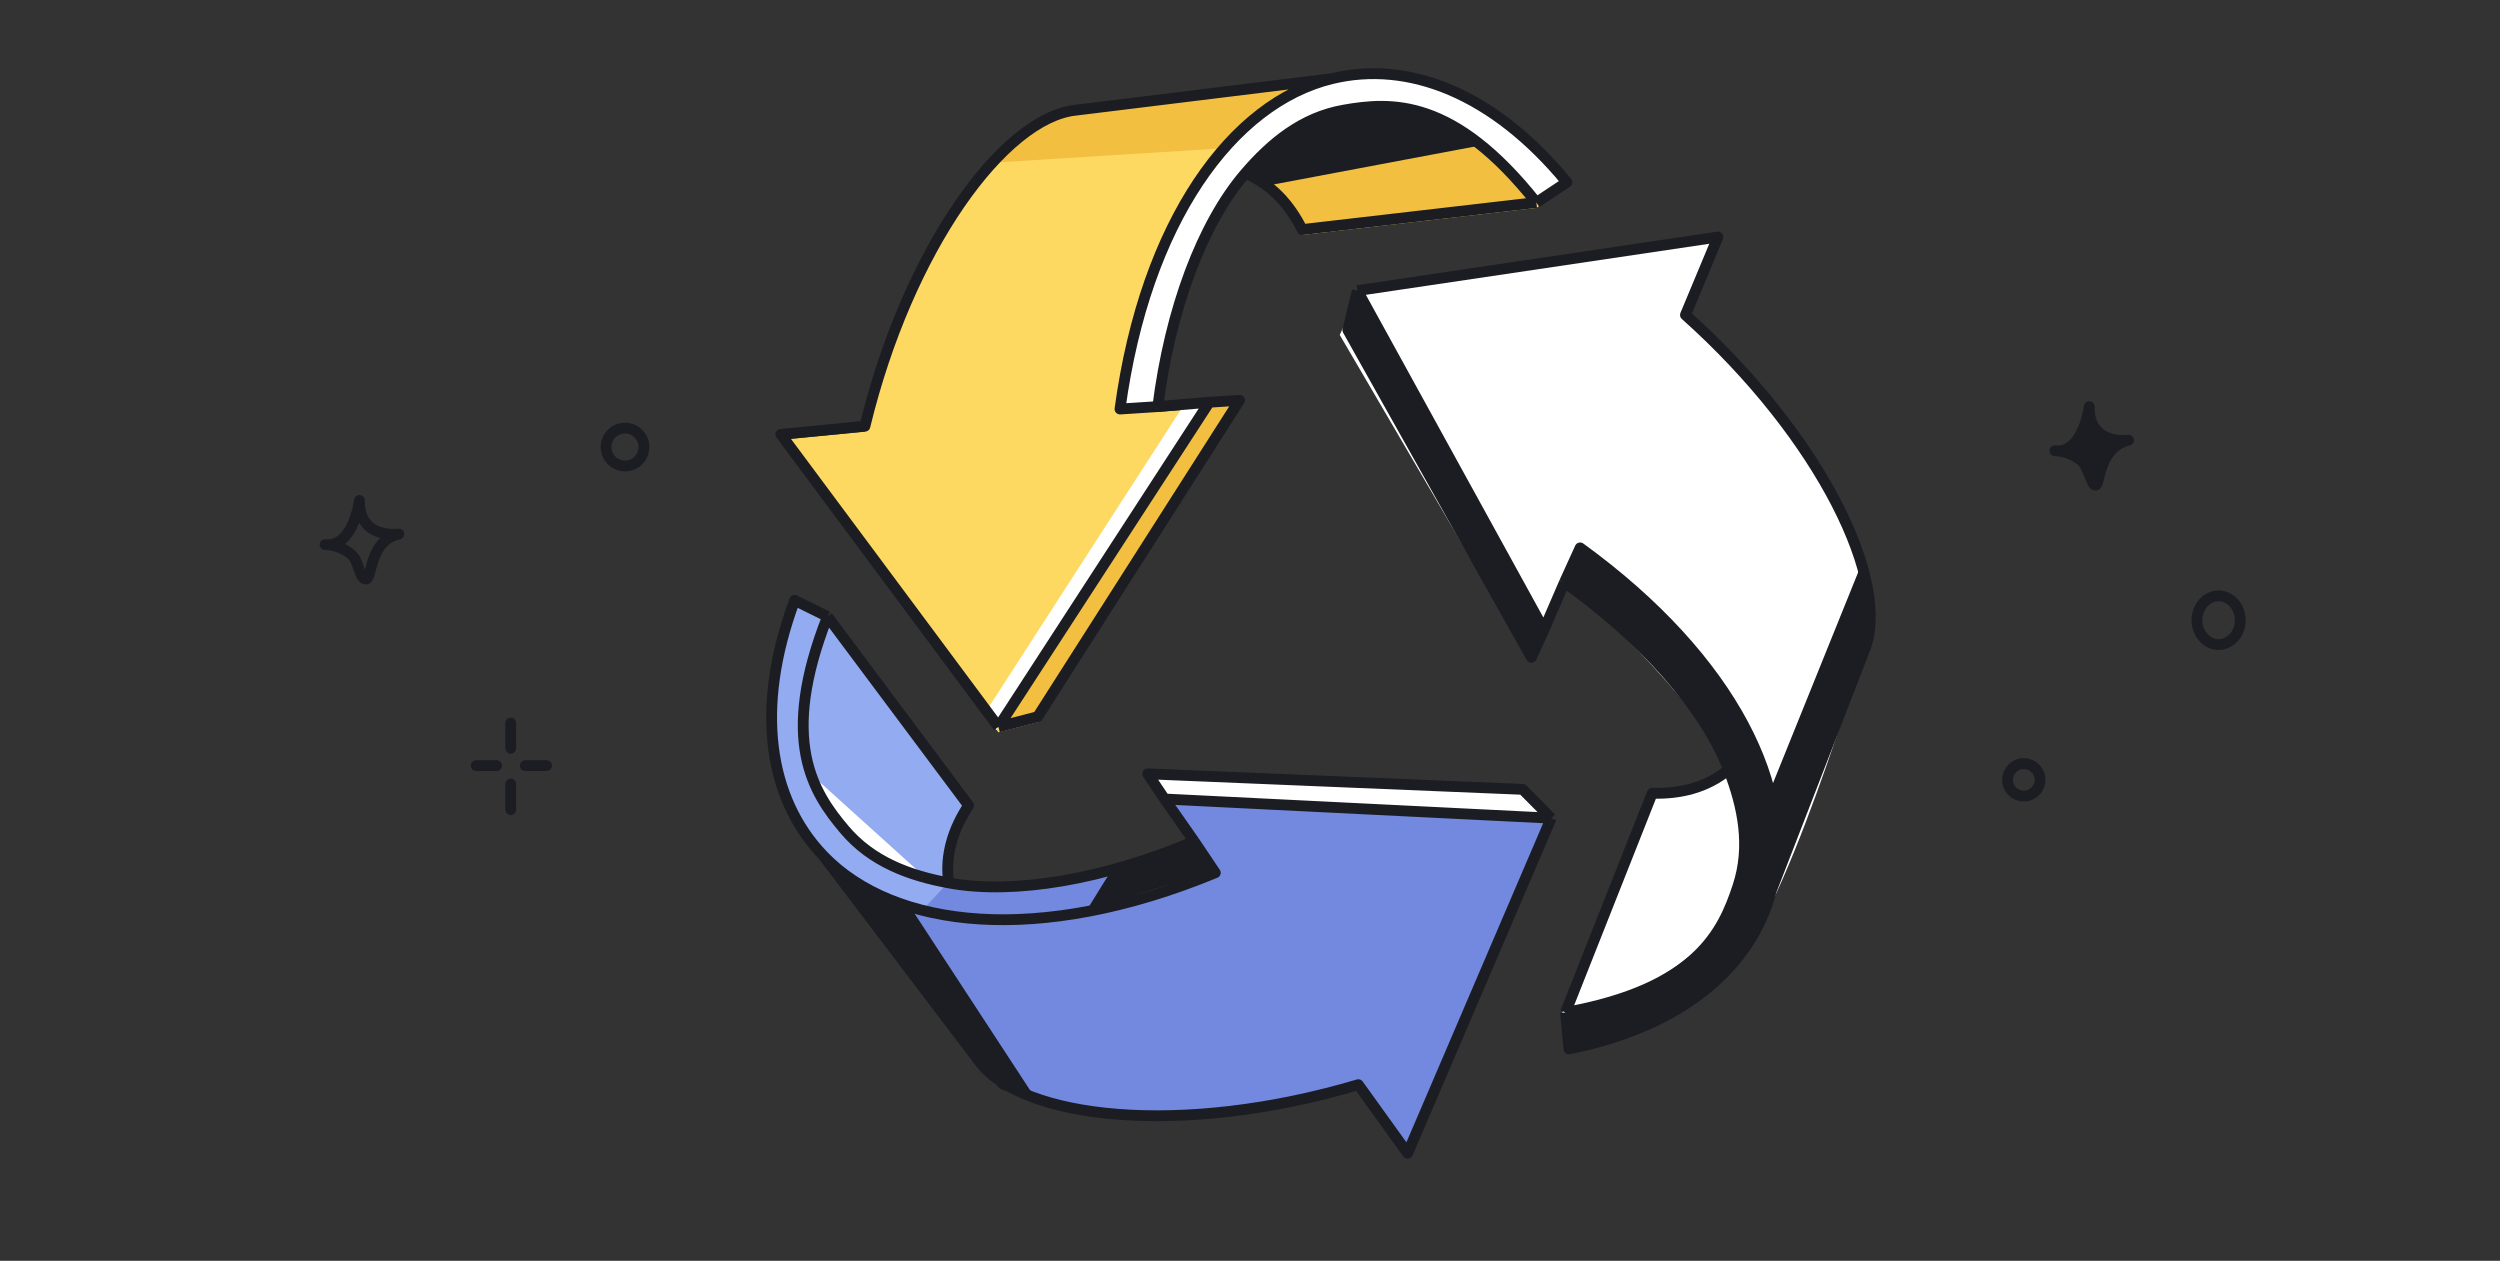
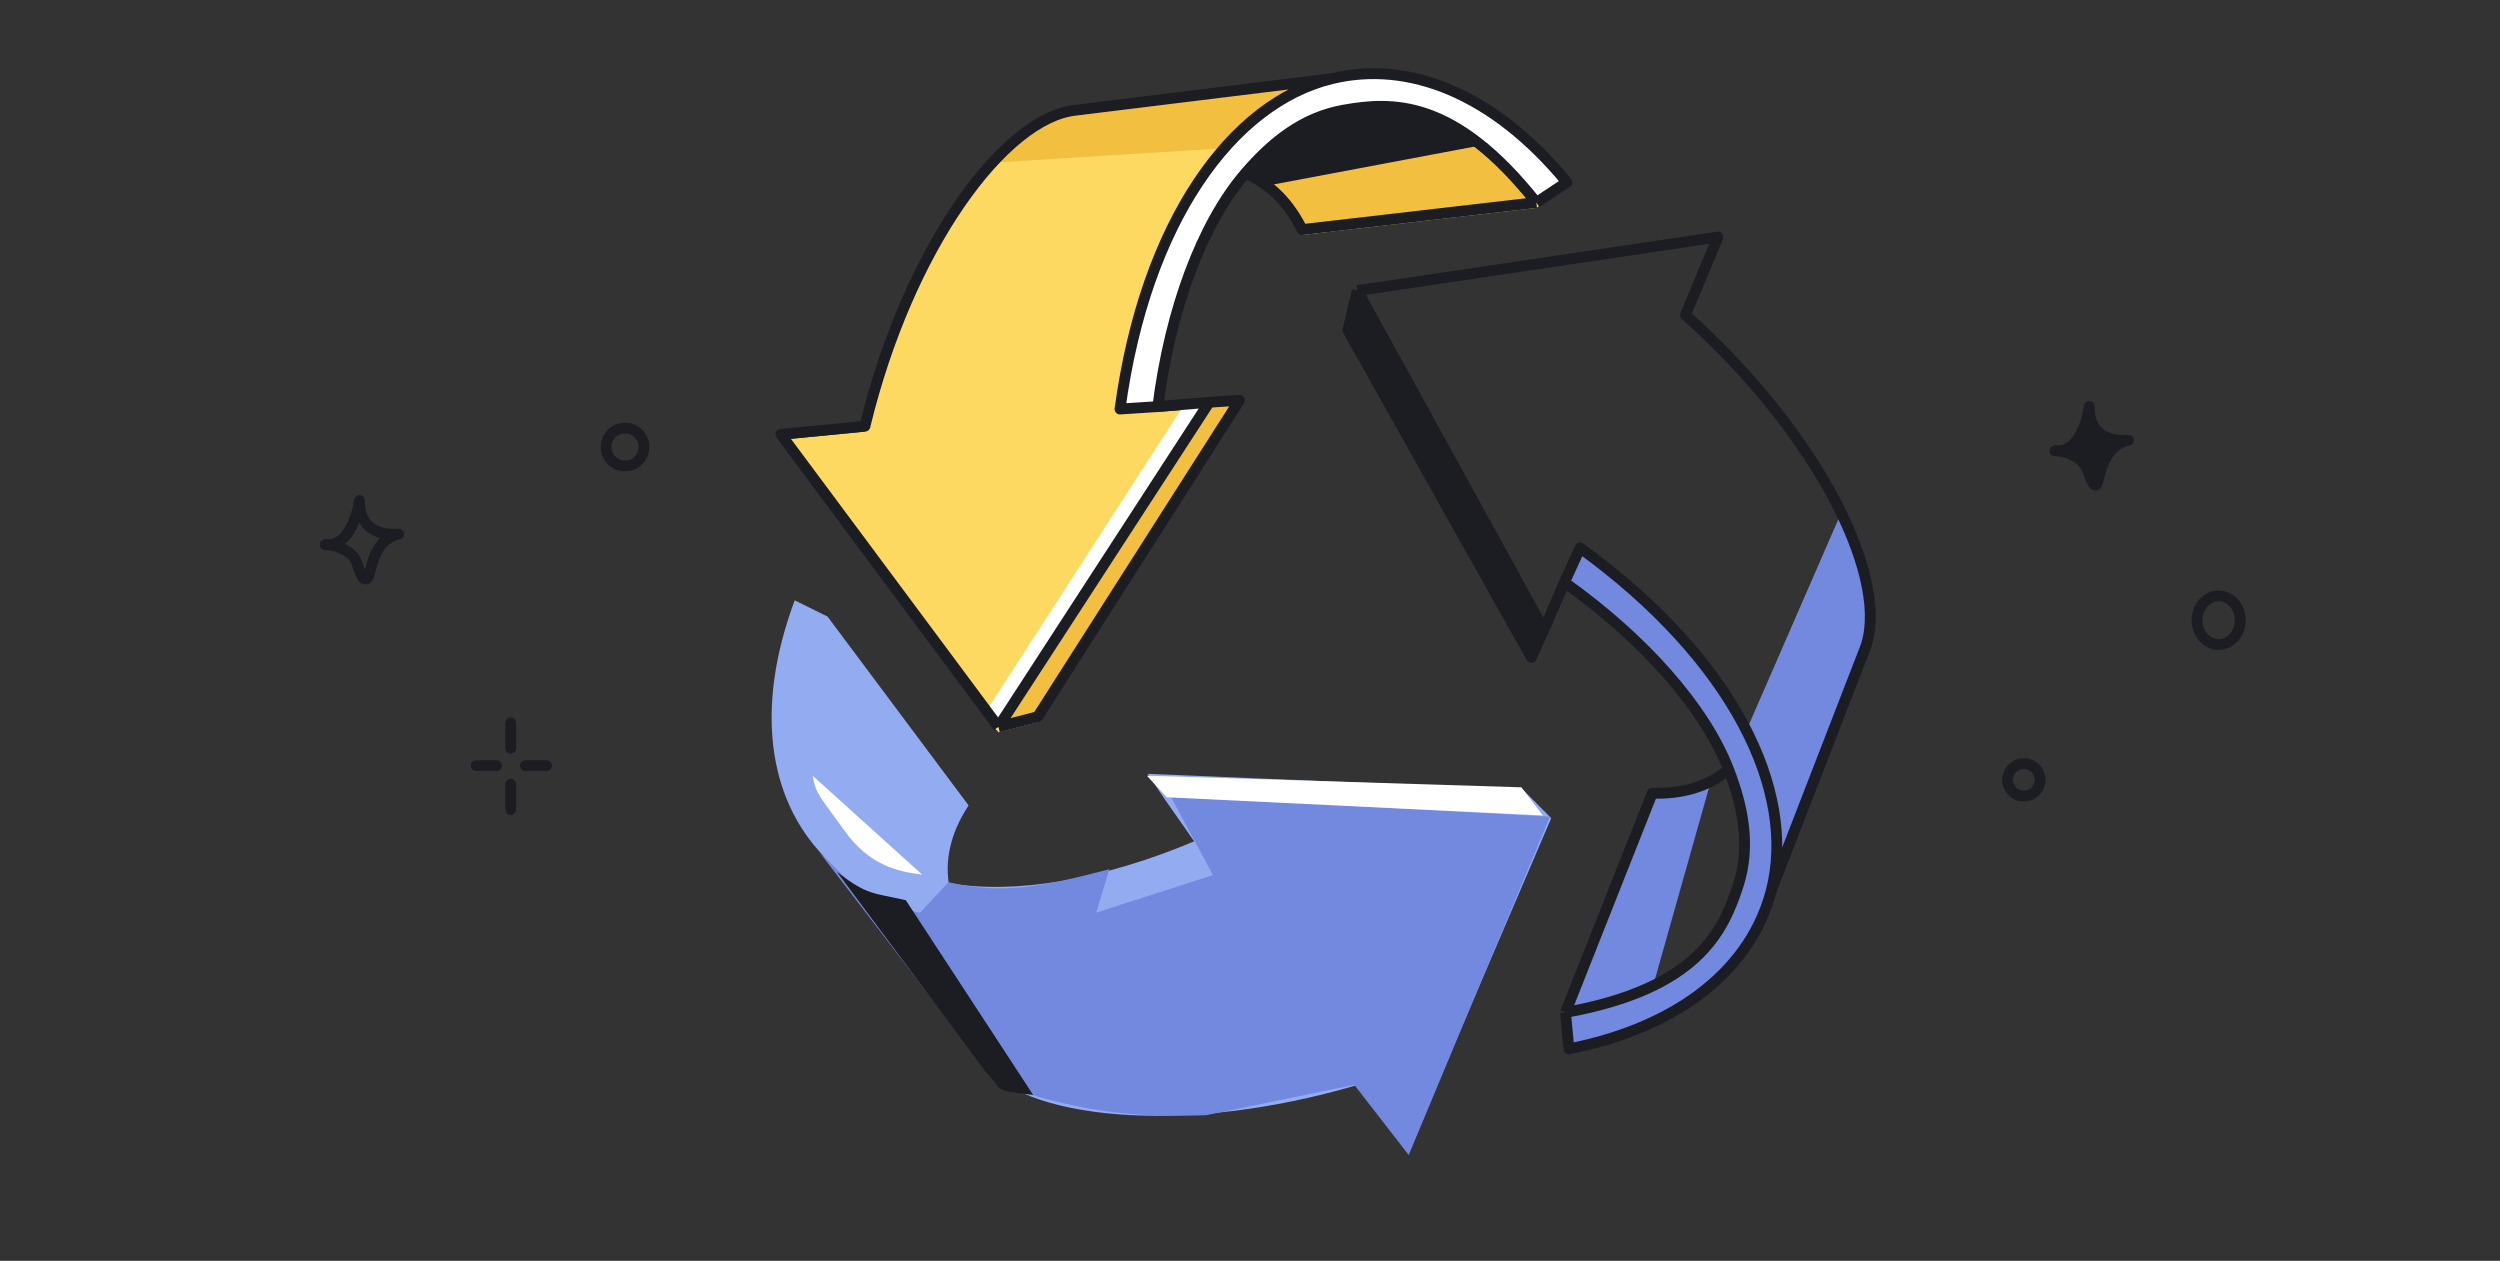
<svg xmlns="http://www.w3.org/2000/svg" width="462" height="233" viewBox="0 0 462 233" fill="none">
  <rect x="0" y="0" width="462" height="233" fill="#333333" stroke="none" />
  <g clip-path="url(#clip0_9512_34411)">
    <path d="M66.43 92.477C66.43 92.477 65.345 101.198 60.069 100.641C61.863 100.688 63.592 101.345 64.968 102.503C66.344 103.66 66.435 107.137 67.635 107.007C68.834 106.876 68.214 99.941 73.695 98.691C73.734 98.676 66.287 99.76 66.43 92.477Z" stroke="#1C1D22" stroke-width="2" stroke-linecap="round" stroke-linejoin="round" />
    <circle cx="374" cy="144.115" r="3" stroke="#1C1D22" stroke-width="2" />
    <path d="M414 114.615C414 117.192 412.122 119.115 410 119.115C407.878 119.115 406 117.192 406 114.615C406 112.038 407.878 110.115 410 110.115C412.122 110.115 414 112.038 414 114.615Z" stroke="#1C1D22" stroke-width="2" />
    <circle cx="115.5" cy="82.615" r="3.5" stroke="#1C1D22" stroke-width="2" />
    <path d="M386.098 75.148C386.098 75.148 385.014 83.856 379.746 83.3C381.537 83.347 383.264 84.002 384.638 85.159C386.012 86.315 386.506 89.8 387.3 89.656C388.094 89.512 387.879 82.601 393.352 81.353C393.391 81.338 385.955 82.421 386.098 75.148Z" fill="#1C1D22" stroke="#1C1D22" stroke-width="2" stroke-linecap="round" stroke-linejoin="round" />
    <path d="M94.379 133.615V138.279M94.379 144.892V149.615M97.077 141.489H101M91.767 141.489H88" stroke="#1C1D22" stroke-width="2" stroke-linecap="round" />
    <path d="M286.661 151.198L260.128 213.12L251.015 200.449C218.428 210.129 188.699 206.837 180.911 196.067L152.148 158.137C142.049 147.629 139.422 130.933 146.857 110.941L152.926 113.938L178.998 148.843C176.163 153.143 174.57 157.99 175.32 163.159C187.36 165.394 204.071 162.509 220.685 155.475L215.214 147.657L212.094 143.004L281.382 145.872L286.661 151.198Z" fill="#93ABF0" />
    <path d="M184.508 135.33L144.303 81.275L159.837 79.763C167.841 46.725 185.626 22.674 198.851 21.354L246.098 15.544C260.257 12.092 276.012 18.21 289.562 34.683L283.921 38.425L240.642 43.428C238.348 38.816 234.958 35.004 230.112 33.055C222.13 42.341 216.228 58.239 213.961 76.138L223.469 75.336L229.061 74.976L191.765 133.441L184.508 135.33Z" fill="#FDD962" />
    <path d="M184.904 134.2L223.317 74.736L229 74.115L192 132.115L184.904 134.2Z" fill="#F2BF40" />
    <path d="M226.418 27.382L183.381 30.069C186.442 27.085 193.249 21.041 195.986 20.736C198.722 20.432 229.811 16.302 245.014 14.275C237.031 17.118 232.89 19.768 226.418 27.382Z" fill="#F2BF40" />
    <path d="M240.465 42.573L234.606 33.892L273 25.615L283.001 37.365L240.465 42.573Z" fill="#F2BF40" />
    <path d="M322.789 134.855L340.294 94.658C342.465 98.926 346.631 108.677 345.937 113.539C345.242 118.4 334.218 146.96 328.792 160.632C328.446 151.146 328.19 145.543 323.773 136.987C327.42 145.332 331.027 158.839 325.971 168.662C318.375 183.419 304.703 192.317 290.38 193.836C289.338 188.628 289.946 186.313 290.38 185.806L305.571 147.046L316.083 144.657L305.571 181.9C311.865 178.645 320.546 171.7 321.631 161.717C322.716 151.734 322.933 140.666 308.61 125.692C297.151 113.712 290.525 108.547 288.644 107.462L292.116 101.386C298.193 105.726 310.953 115.666 313.384 120.7C315.815 125.735 319.895 130.756 321.631 132.636C322 133.294 322.39 134.038 322.789 134.855Z" fill="#7289DF" />
    <path d="M284.954 115.709L251.533 54.943L248.495 61.237L283.001 120.7L284.954 115.709Z" fill="#7289DF" />
    <path d="M222.887 206.093C207.968 206.569 199.555 205.276 184.474 200.473L151.478 157.551C159.448 165.034 158.661 166.894 170.023 168.662L175.28 163.035C185.462 165.448 193.084 163.731 204.997 160.632L202.575 168.662L224.159 161.717L216.255 147.046L286.437 150.933L260.328 213.45L250.268 200.473L222.887 206.093Z" fill="#7289DF" />
    <path d="M247.581 20.495C264.612 14.899 278.37 29.866 282.96 37.515L290.418 33.691C267.166 11.105 256.966 13.034 242.831 15.708L242.8 15.714C223.867 20.495 210.672 48.607 207.421 75.189H213.923C216.409 58.743 222.529 28.727 247.581 20.495Z" fill="white" />
    <path d="M170.44 161.646L150.179 143.352C150.779 146.866 151.497 147.083 156.023 153.461C160.549 159.838 165.726 161.046 170.44 161.646Z" fill="white" />
-     <path d="M315.12 47.348L310.608 57.873C328.387 71.026 343.922 97.152 346.121 114.767C346.121 114.767 331.622 164.825 321.265 177.253C310.908 189.681 290.418 193.479 290.418 193.479L288.709 187.159L305.384 147.333C305.384 147.333 319.157 146.378 319.157 141.679C319.157 136.98 293.103 108.21 288.709 108.952L282.96 122.362L247.581 61.888L251.316 53.858L316.639 44.092L315.12 47.348Z" fill="white" />
    <path d="M218.55 75.189H222.964L184.074 134.945L182.85 130.491L218.55 75.189Z" fill="white" />
    <path d="M215.615 147.333L211.94 143.352L281.146 145.495L285.127 150.701L215.615 147.333Z" fill="white" />
    <path d="M233.575 34.421L273.235 26.948C270.356 25.528 267.004 21.548 261.95 20.003C257.99 18.792 252.338 19.774 249.363 20.003C242.592 20.524 233.81 28.177 230.265 31.939L233.575 34.421Z" fill="#1C1D22" />
-     <path d="M223.972 161.066L219.848 155.207L205.237 161.066L200.814 168.228L223.972 161.066Z" fill="#1C1D22" />
    <path d="M190.926 202.337L167.395 166.359C161.355 164.966 160.341 165.528 154.624 161.066L182.212 198.146C185.544 201.336 182.725 201.461 190.926 202.337Z" fill="#1C1D22" />
    <path d="M285.425 115.667L251.357 54.58L249.363 61.796L282.907 120.869L285.425 115.667Z" fill="#1C1D22" />
-     <path d="M289.285 108.283L291.634 101.57C304.094 108.777 321.864 127.671 326.715 147.043L343.935 104.399L346.304 115.667L328.87 160.088L327.877 154.075C329.094 170.209 319.767 185.73 289.285 194.112V187.172C297.262 185.209 303.533 182.603 308.358 179.532C340.991 158.761 307.549 116.696 289.285 108.283Z" fill="#1C1D22" />
    <path d="M184.508 134.33L144.303 80.275L159.837 78.763C167.841 45.725 185.626 21.674 198.851 20.354L246.098 14.544M184.508 134.33L223.47 74.336M184.508 134.33L191.765 132.441L229.061 73.976L223.47 74.336M223.47 74.336L213.961 75.138M246.098 14.544C227.771 19.012 211.716 40.764 206.974 75.589L213.961 75.138M246.098 14.544C260.257 11.092 276.012 17.21 289.562 33.683L283.921 37.425M213.961 75.138C216.228 57.239 222.131 41.341 230.112 32.055M283.921 37.425C268.613 18.111 257.109 18.799 248.304 20.354C240.645 21.706 234.939 26.439 230.112 32.055M283.921 37.425L240.642 42.428C238.348 37.816 234.958 34.004 230.112 32.055" stroke="#1C1D22" stroke-width="2" stroke-linejoin="round" />
-     <path d="M286.661 151.198L260.128 213.12L251.015 200.449C218.429 210.129 188.699 206.837 180.911 196.067L152.148 158.137M286.661 151.198L215.214 147.657M286.661 151.198L281.382 145.872L212.094 143.004L215.214 147.657M215.214 147.657L220.685 155.475M152.148 158.137C165.22 171.737 192.094 174.688 224.586 161.29L220.685 155.475M152.148 158.137C142.049 147.629 139.422 130.933 146.857 110.941L152.926 113.938M220.685 155.475C204.071 162.509 187.36 165.394 175.32 163.159M152.926 113.938C143.919 136.878 150.295 146.478 156.063 153.31C161.08 159.253 168.04 161.807 175.32 163.159M152.926 113.938L178.998 148.843C176.164 153.143 174.571 157.99 175.32 163.159" stroke="#1C1D22" stroke-width="2" stroke-linejoin="round" />
    <path d="M250.843 53.705L317.478 43.799L311.474 58.205C336.814 80.865 349.612 107.9 344.53 120.181L327.335 164.569M250.843 53.705L285.321 116.383M250.843 53.705L249.08 60.993L282.997 121.481L285.321 116.383M285.321 116.383L289.105 107.624M327.335 164.569C332.053 146.305 320.463 121.88 292.007 101.251L289.105 107.624M327.335 164.569C323.689 178.68 310.856 189.677 289.936 193.839L289.302 187.101M289.105 107.624C303.811 118.075 315.035 130.787 319.45 142.208M289.302 187.101C313.557 182.73 318.383 172.265 321.172 163.77C323.598 156.38 322.12 149.115 319.45 142.208M289.302 187.101L305.334 146.59C310.482 146.746 315.444 145.559 319.45 142.208" stroke="#1C1D22" stroke-width="2" stroke-linejoin="round" />
  </g>
  <defs>
    <clipPath id="clip0_9512_34411">
      <rect y="232.708" width="232" height="462" rx="16" transform="rotate(-90 0 232.708)" fill="white" />
    </clipPath>
  </defs>
</svg>